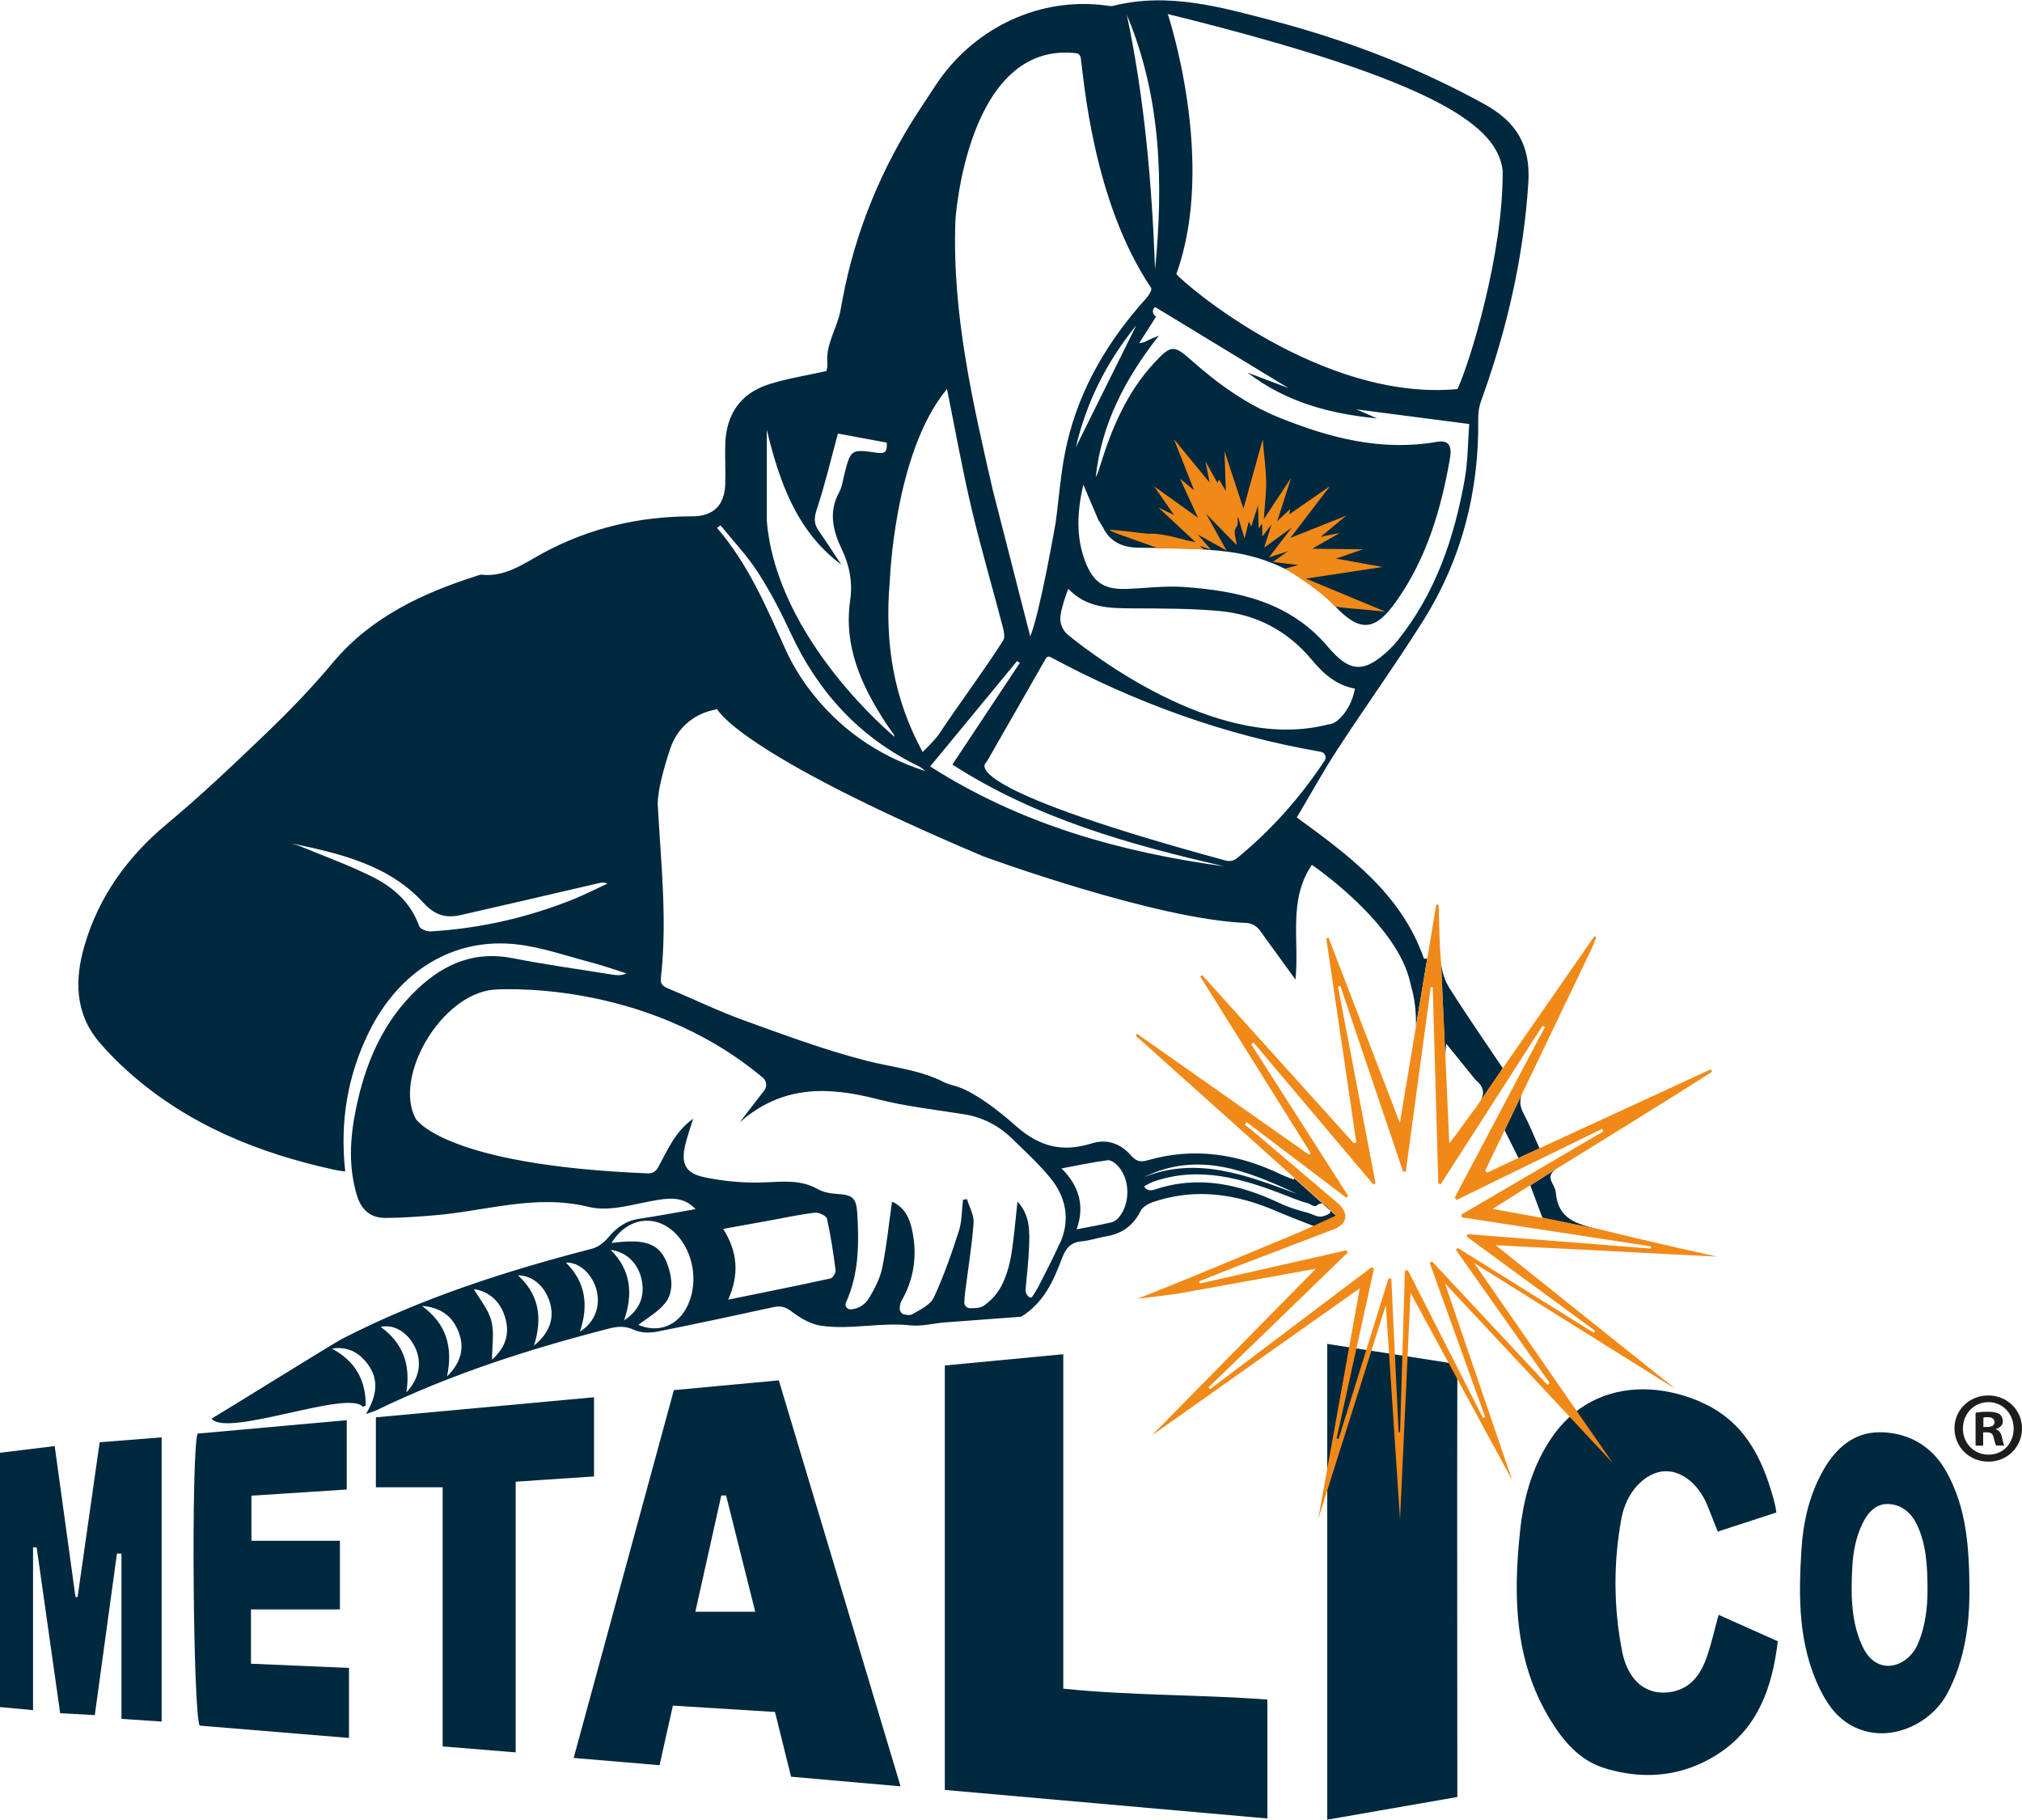
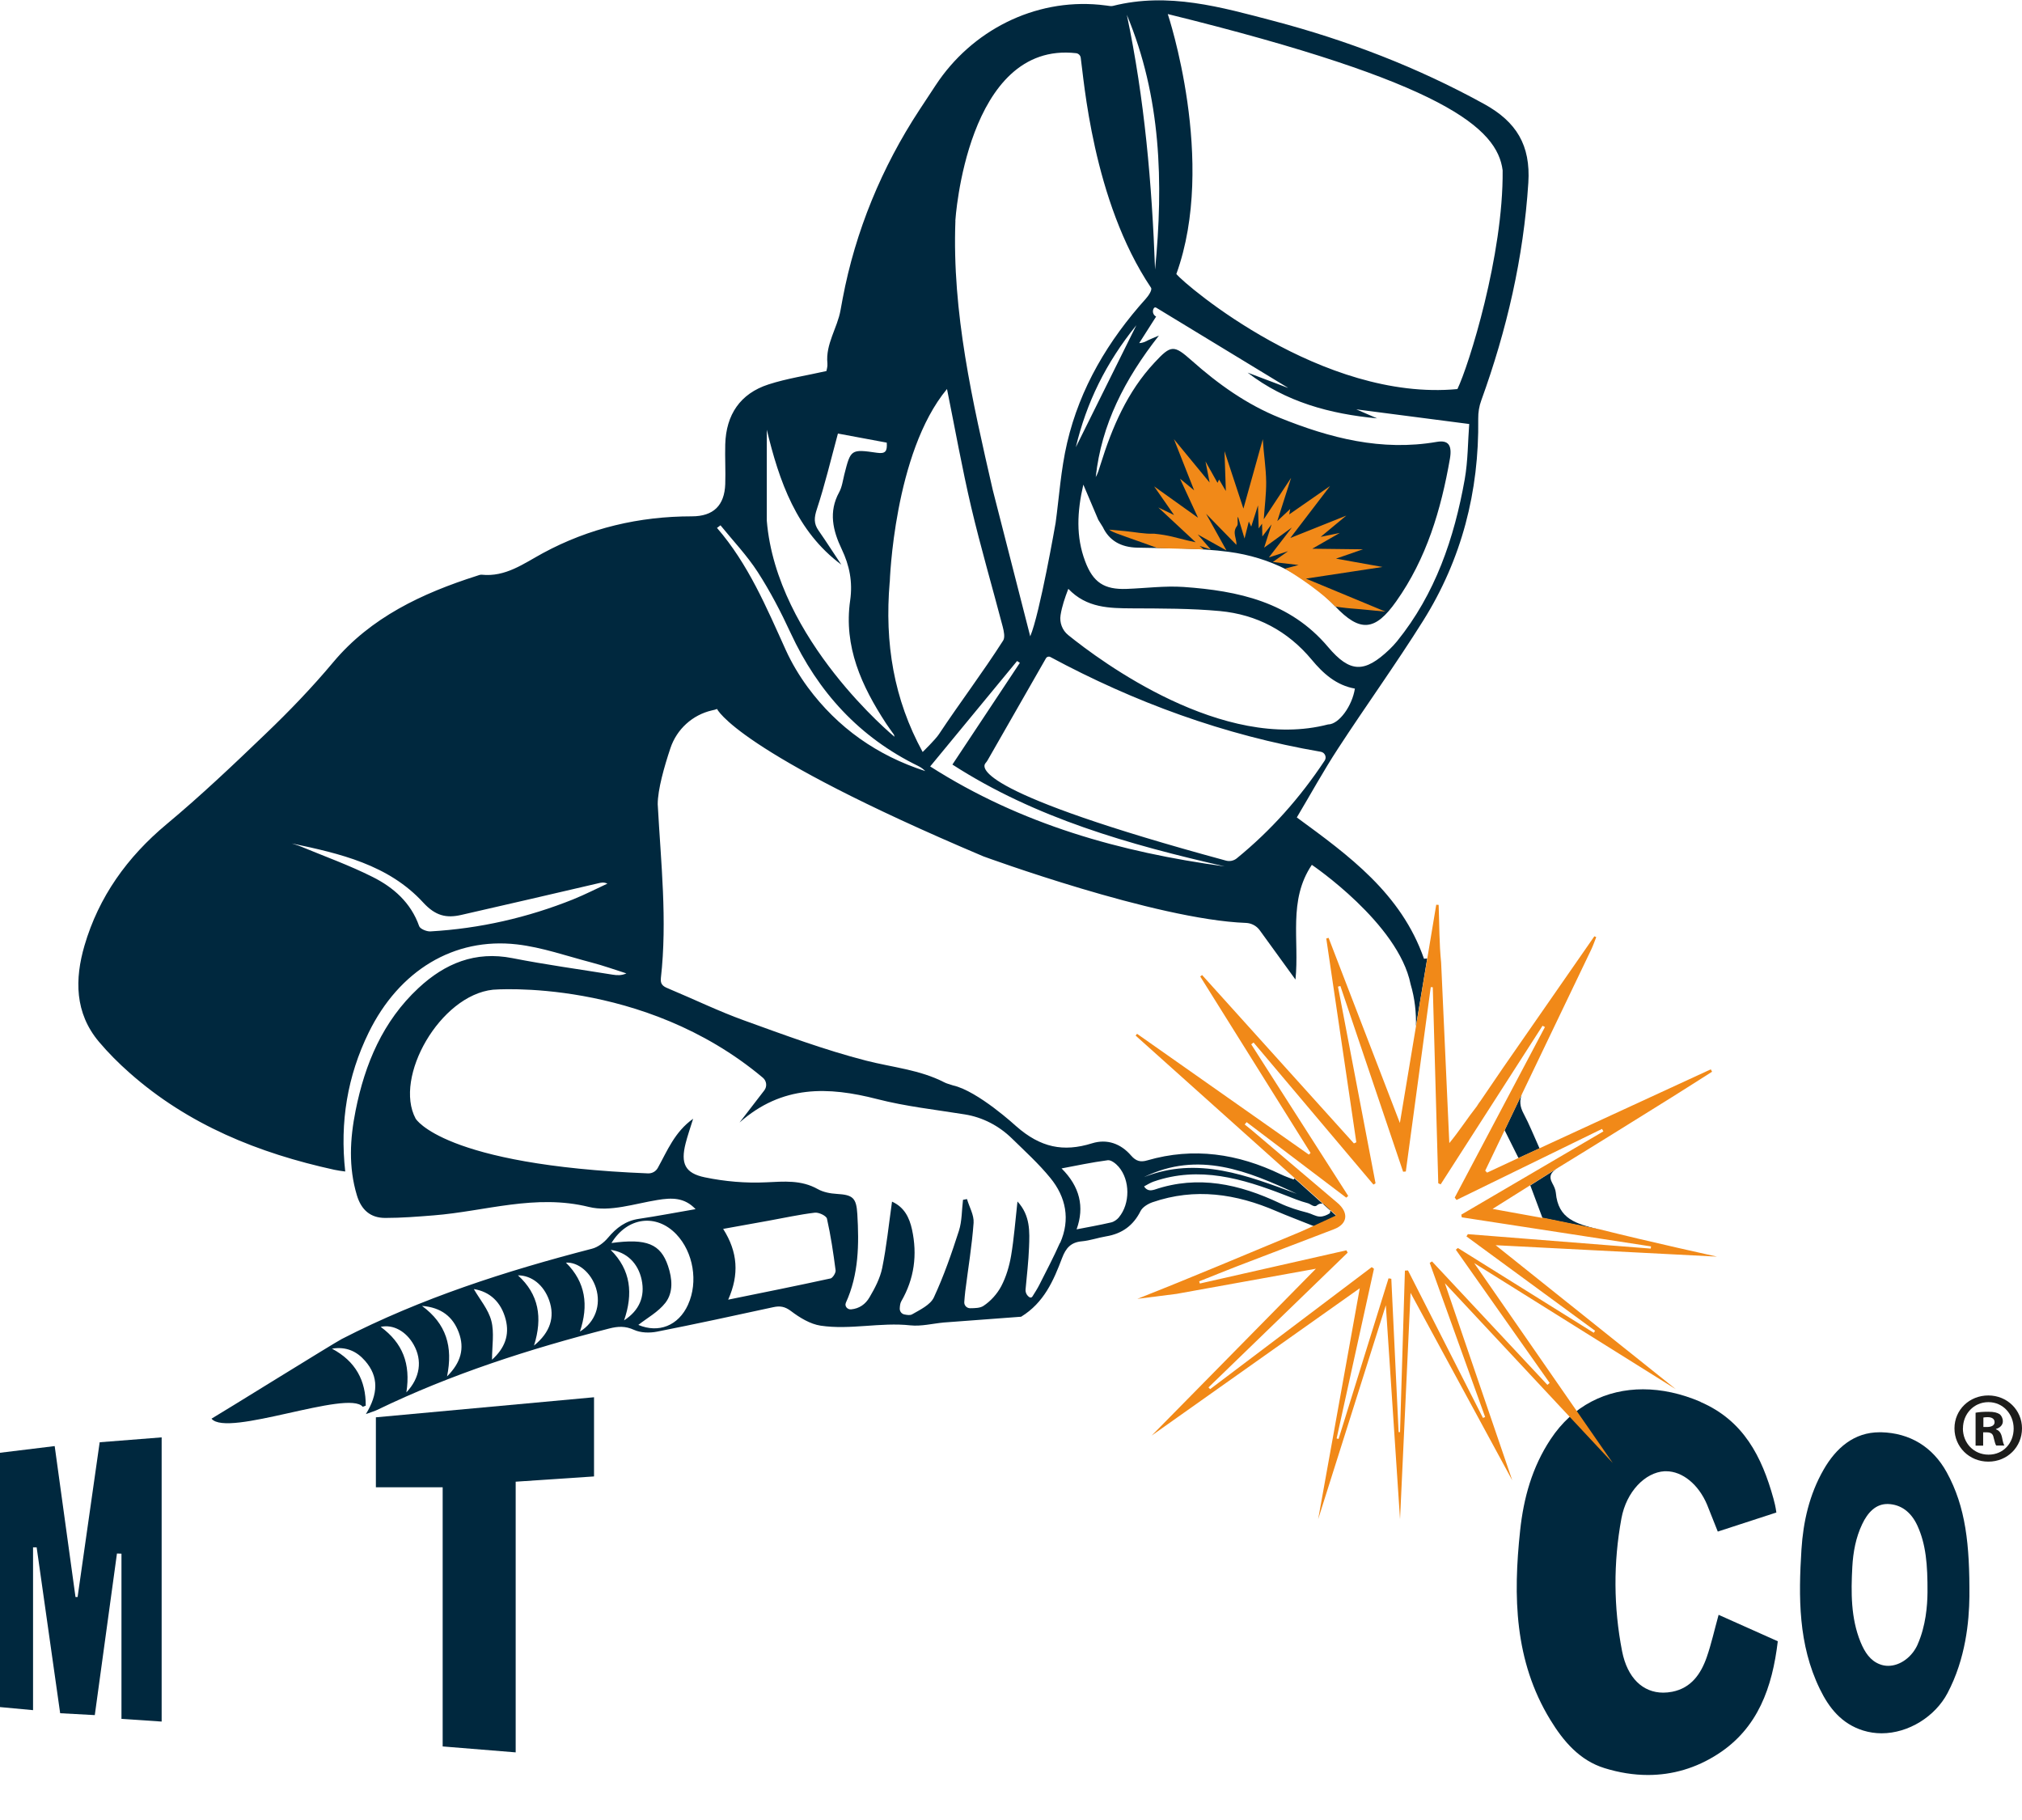
<svg xmlns="http://www.w3.org/2000/svg" id="Calque_2" data-name="Calque 2" viewBox="0 0 269.18 242.22">
  <defs>
    <style>
      .cls-1 {
        fill: #1d1d1b;
      }

      .cls-1, .cls-2, .cls-3 {
        stroke-width: 0px;
      }

      .cls-2 {
        fill: #f18918;
      }

      .cls-3 {
        fill: #00283e;
      }
    </style>
  </defs>
  <g id="Calque_1-2" data-name="Calque 1">
    <g>
-       <path class="cls-3" d="m125.78,181.76v56.5c14.39,1.27,28.65,2.54,42.94,3.8v-15.83c-9.13-.68-18.05-.51-27.17-1.45v-44.52c-5.48.52-10.62,1.01-15.77,1.5Z" />
-       <path class="cls-3" d="m89.71,185.03c-4.47,16.39-8.85,32.47-13.34,48.97,4.09.35,7.7.65,11.43.97.64-2.86,1.18-5.27,1.78-7.93,4.62.29,9.07.56,13.59.84.75,3.04,1.42,5.74,2.14,8.62,4.81.42,9.39.82,14.58,1.28-5.51-18.37-10.82-36.08-16.21-54.04-4.76.44-9.34.87-13.97,1.3Zm2.86,29.51c1.2-5.36,2.32-10.42,3.45-15.47.21,0,.43,0,.64-.01,1.28,5.11,2.56,10.23,3.88,15.48h-7.97Z" />
-       <path class="cls-3" d="m176.69,178.88v63.34l17.32-3.02c0-17.06-.05-38.77,0-56.1,0-.88-.64-1.62-1.5-1.75l-15.82-2.46Z" />
      <path class="cls-3" d="m226.39,186.6c-2.56-1.1-5.17-1.67-7.67-1.67-4.85,0-9.33,2.14-12.31,6.67-2.45,3.71-3.58,7.81-4.04,12.12-.94,8.75-.78,17.36,4.01,25.2,1.75,2.87,3.92,5.42,7.23,6.44,1.94.6,3.87.91,5.77.91,3.25,0,6.4-.9,9.32-2.79,5.33-3.44,7.24-8.87,7.97-15.01-2.71-1.21-5.22-2.33-7.88-3.52-.59,2.15-.98,3.91-1.57,5.61-.78,2.25-2.07,4.13-4.6,4.63-.41.08-.82.12-1.2.12-2.71,0-4.78-1.95-5.48-5.52-1.14-5.86-1.17-11.79-.09-17.66.66-3.6,3.18-6.14,5.73-6.29.08,0,.15,0,.23,0,2.15,0,4.31,1.74,5.45,4.46l1.42,3.57c2.59-.84,5.19-1.69,7.8-2.54-.11-.8-.24-1.31-.39-1.86-1.54-5.55-3.96-10.37-9.7-12.85Z" />
-       <path class="cls-3" d="m26.59,229.7c6.53.54,13.18,1.09,19.87,1.64v-9.32c-4.45-.19-8.7-.37-13.05-.56v-7.23h11.84v-9.14h-11.78v-6c4.35-.28,8.52-.55,12.69-.82v-9.23c-6.77.61-13.3,1.2-19.86,1.79-.87,2.63-.6,37.47.29,38.88Z" />
      <path class="cls-3" d="m68.65,233.27v-36.04c3.64-.24,7.01-.47,10.43-.7v-10.54c-9.81.9-19.36,1.78-29.04,2.67v9.31h8.89v34.5c3.24.26,6.32.52,9.72.79Z" />
      <path class="cls-3" d="m21.52,229.17v-37.84c-2.76.22-5.34.42-8.25.65-1,7.01-1.97,13.81-2.94,20.6-.09,0-.18,0-.28,0-.92-6.63-1.83-13.27-2.77-20.09-2.75.33-4.94.6-7.29.89v33.85c1.4.13,2.69.25,4.41.41v-21.67c.16,0,.32,0,.48,0,1.04,7.33,2.07,14.66,3.13,22.08,1.59.08,2.91.15,4.61.25,1-7.27,1.98-14.39,2.95-21.51.2,0,.4.01.6.02v21.99c2.01.14,3.63.25,5.35.36Z" />
      <path class="cls-3" d="m250.46,190.65c-.08,0-.16,0-.24,0-3.37,0-5.78,2.05-7.47,5.01-1.88,3.3-2.69,6.87-2.93,10.59-.4,6.34-.43,12.65,2.44,18.56,1.23,2.54,2.9,4.64,5.77,5.54.81.25,1.63.37,2.46.37,3.59,0,7.13-2.24,8.77-5.34,2.43-4.6,2.88-9.55,2.92-12.87.04-6.88-.48-11.91-3.02-16.53-1.89-3.43-4.95-5.23-8.7-5.33Zm4.84,28.22c-.73,1.67-2.32,2.87-3.93,2.87-.37,0-.74-.06-1.1-.2-1.29-.48-2.03-1.61-2.59-2.98-1.29-3.18-1.27-6.57-1.09-9.98.11-2,.47-3.92,1.31-5.69.75-1.59,1.83-2.69,3.34-2.69.04,0,.07,0,.11,0,1.68.06,3.05,1.02,3.9,2.87,1.14,2.48,1.37,5.19,1.35,8.89-.02,1.78-.22,4.45-1.31,6.92Z" />
      <path class="cls-1" d="m269.18,190.13c0,2.48-1.95,4.43-4.48,4.43s-4.51-1.95-4.51-4.43,2-4.38,4.51-4.38,4.48,1.95,4.48,4.38Zm-7.87,0c0,1.95,1.44,3.5,3.42,3.5s3.34-1.55,3.34-3.47-1.41-3.52-3.36-3.52-3.39,1.57-3.39,3.5Zm2.7,2.3h-1.01v-4.38c.4-.08.96-.13,1.68-.13.83,0,1.2.13,1.52.32.24.19.43.53.43.96,0,.48-.37.85-.91,1.01v.05c.43.16.67.48.8,1.07.13.67.21.93.32,1.09h-1.09c-.13-.16-.21-.56-.35-1.07-.08-.48-.35-.69-.91-.69h-.48v1.76Zm.03-2.48h.48c.56,0,1.01-.19,1.01-.64,0-.4-.29-.67-.93-.67-.27,0-.45.03-.56.05v1.25Z" />
      <g>
        <path class="cls-3" d="m176.73,124.9s-.07.02-.19.05l.19-.05Z" />
-         <path class="cls-3" d="m193.04,131.67c-.67-1.07-1.08-2.27-1.21-3.52l.57,12.54c.02-.59.06-1.17.13-1.76l3.91,4.82c1.14.93,1.2,1.81.66,2.78l2.96-4.34c-2.43-3.62-4.8-7.02-7.01-10.53Z" />
        <path class="cls-3" d="m203.72,157.78c.55,1.47,1.03,2.76,1.62,4.34l7.5,1.53c-3-.76-5.41-1.35-5.72-4.89-.04-.42-.24-.85-.45-1.23-.56-1.01-.16-1.53.75-2.08l-3.69,2.33Z" />
        <path class="cls-3" d="m200.3,150.44c.69,1.38,1.23,2.47,1.85,3.71l2.8-1.29c-.76-1.68-1.36-3.21-2.13-4.65-.48-.9-.55-1.66-.24-2.53l-2.28,4.77Z" />
        <path class="cls-3" d="m177.86,161.81l-.76-.68c0,.18-.03.35-.1.39-.38.24-.87.44-1.31.42-.55-.02-1.1-.38-1.64-.52-1.26-.32-2.49-.7-3.67-1.26-5.4-2.55-10.89-3.77-16.67-1.81-.15.05-.3.07-.45.09-.39.04-.76-.17-.95-.52.42-.22.83-.49,1.27-.64,6.09-2.11,11.8-.4,17.45,1.79,1.02.4,2.04.82,3.1,1.1.33.09.82.59,1.17.29.22-.2.51-.3.79-.23l-3.78-3.39c-.03.06-.06.11-.09.17-.58-.23-1.17-.43-1.73-.7-5.7-2.74-11.59-3.64-17.76-1.85-.88.26-1.49.12-2.15-.64-1.36-1.58-3.19-2.26-5.21-1.63-3.82,1.19-6.85.56-10.07-2.26,0,0-5.11-4.71-8.43-5.45-.47-.16-.84-.24-1.16-.41-3.28-1.69-6.92-1.99-10.42-2.89-5.52-1.42-10.89-3.42-16.26-5.36-3.35-1.21-6.58-2.78-9.88-4.16-.68-.29-1.28-.47-1.17-1.47.87-7.71,0-15.36-.42-23.14,0-1.94.86-4.98,1.69-7.46.84-2.52,2.93-4.43,5.53-5.03l.35-.08c.11-.04.22-.07.33-.11,0,0,2.47,5.67,35.45,19.62,0,0,22.93,8.42,34.96,8.86.72.03,1.39.38,1.82.96,1.55,2.14,3.11,4.29,4.77,6.58.54-5.22-1.01-10.55,2.18-15.27,0,0,11.53,7.79,13.15,15.9.57,1.91.75,3.76.71,5.58l1.5-9.02c-.23.02-.2.02-.43.04-3.03-8.7-10.06-13.78-16.93-18.81,1.87-3.14,3.56-6.22,5.48-9.16,3.72-5.71,7.71-11.24,11.33-17.01,5.14-8.19,7.47-17.23,7.34-26.9-.01-.84.12-1.67.41-2.45,3.39-9.37,5.62-18.96,6.26-28.96.32-5.01-1.59-8.12-5.89-10.49-8.88-4.89-18.25-8.48-28-11.05-7-1.84-14.05-3.87-21.43-2-.25.06-.55-.02-.82-.05-.32-.04-.63-.08-.95-.11-8.67-.82-17.03,3.44-21.81,10.72l-2.16,3.28c-5.01,7.63-8.53,16.15-10.22,25.12-.1.5-.19,1.01-.28,1.52-.42,2.4-2.01,4.52-1.75,7.1.04.41-.1.84-.13,1.02-2.7.61-5.27.99-7.71,1.78-3.77,1.22-5.65,4.03-5.76,7.98-.05,1.76.06,3.52,0,5.28-.1,2.87-1.59,4.3-4.44,4.3-7.01,0-13.66,1.56-19.82,4.89-2.6,1.41-4.98,3.21-8.17,2.88-.21-.02-.43.09-.64.15-7.28,2.32-14.12,5.53-19.11,11.49-2.84,3.39-5.87,6.54-9.04,9.57-4.28,4.11-8.59,8.2-13.15,12-5.24,4.37-9.03,9.66-10.93,16.15-1.3,4.46-1.32,8.97,1.93,12.82,1.24,1.47,2.61,2.84,4.05,4.11,7.83,6.94,17.19,10.71,27.28,12.92.44.1.9.15,1.45.23-.73-6.61.3-12.72,3.12-18.49,4.04-8.25,11.34-12.71,19.75-11.74,3.35.39,6.62,1.55,9.92,2.41,1.57.41,3.1.96,4.64,1.45-.66.3-1.25.26-1.82.17-4.45-.72-8.93-1.33-13.35-2.2-4.96-.98-9,.71-12.51,3.98-4.74,4.41-7.13,10.09-8.37,16.31-.75,3.76-.96,7.51.17,11.27.59,1.96,1.81,3.03,3.8,3.02,2.14,0,4.28-.17,6.41-.34,6.87-.54,13.56-2.89,20.69-1.12,2.8.69,6.08-.44,9.12-.93,1.89-.31,3.58-.36,5.07,1.22-2.57.44-5.05.92-7.55,1.29-1.76.26-2.99,1.19-4.1,2.51-.54.65-1.35,1.27-2.15,1.47-11.47,2.97-22.71,6.57-33.29,12.01-1,.51-16.19,9.95-17.35,10.61,2.07,2.56,18.22-3.93,20.13-1.58.2-.07.2-.07.4-.15.02-3.34-1.34-5.91-4.5-7.59,1.89-.3,3.29.34,4.4,1.61,1.87,2.12,1.75,4.44.12,7.1.82-.3,1.18-.4,1.51-.56,9.88-4.78,20.28-8.11,30.88-10.83,1.16-.3,2.15-.35,3.31.18.88.4,2.07.43,3.04.24,5.18-1.02,10.34-2.14,15.49-3.26.92-.2,1.56-.09,2.38.53,1.15.87,2.54,1.72,3.93,1.93,3.96.59,7.96-.48,11.96-.04,1.44.15,2.94-.24,4.42-.38l10.31-.77c3.05-1.87,4.32-4.82,5.45-7.81.5-1.33,1.17-2.1,2.64-2.23,1.09-.1,2.15-.48,3.23-.66,2.11-.35,3.61-1.43,4.58-3.37.27-.53.99-.96,1.59-1.17,5.66-1.95,11.13-1.13,16.5,1.19,1.51.65,3.05,1.22,5.02,2.01l2.9-1.34Zm-5.21-2.9c-6.6-2.41-13.17-5.07-20.37-2.22,7.28-3.55,13.84-.82,20.37,2.22Zm-48.81-56.9c4.02-4.87,7.79-9.45,11.56-14.02.12.08.25.16.37.24-2.94,4.44-5.89,8.88-8.98,13.54,11.1,7.16,23.57,10.66,36.26,13.56-13.87-1.89-27.12-5.58-39.22-13.31Zm52.51-.77c-3.3,4.98-7.15,9.3-11.71,13.02-.4.32-.93.43-1.42.3-33.08-8.97-32.56-12.33-32.03-12.97.11-.13.21-.25.29-.4,2.56-4.48,5.13-8.96,7.76-13.56.12-.21.39-.29.6-.17,11.14,5.99,23.06,10.39,35.99,12.61.54.09.82.71.52,1.17Zm.49-4.82c-14.03,3.69-30.27-8.36-34.64-11.89-.79-.64-1.17-1.66-1.01-2.66.18-1.13.56-2.27,1.03-3.49,2.45,2.56,5.45,2.58,8.51,2.6,3.9.02,7.81,0,11.68.36,4.89.46,9.02,2.64,12.21,6.47,1.53,1.85,3.28,3.41,5.75,3.85-.35,2.29-2.1,4.73-3.53,4.77Zm23.2-73.75c.11,11.29-4.5,25.97-6.02,29.12-17.96,1.69-36.1-13.74-37.42-15.31,5.43-14.97-1.14-34.61-1.14-34.61,37,9.12,43.86,15.23,44.58,20.8Zm-28.61,28.95c-1.62-.61-3.48-1.32-5.34-2.02,5.08,3.92,10.98,5.5,17.24,6.09-.93-.4-1.86-.8-2.77-1.2,4.86.63,9.72,1.26,15.03,1.95-.18,2.3-.16,4.88-.6,7.38-1.4,7.83-3.91,15.24-9.01,21.54-.31.38-.65.74-1,1.08-3.33,3.17-5.25,3.15-8.19-.33-5.05-5.99-11.96-7.47-19.23-7.98-2.51-.17-5.05.17-7.58.26-2.99.11-4.47-.87-5.52-3.68-1.23-3.26-1.08-6.57-.24-10.2.68,1.6,1.25,2.94,1.99,4.68l.61.98c.84,1.77,2.37,2.68,4.59,2.73,4.07.1,8.17.02,12.19.56,5.47.73,10.26,3.14,14.12,7.22,3.33,3.52,5.34,3.35,8.15-.63,4.04-5.7,5.97-12.21,7.15-18.98.32-1.86-.24-2.51-1.75-2.25-7.34,1.27-14.2-.5-20.91-3.21-4.39-1.77-8.19-4.48-11.71-7.61-2.39-2.12-2.75-2.11-4.96.27-3.62,3.88-5.64,8.61-7.19,13.59-.18.57-.33,1.14-.63,1.65.76-7.01,3.85-13.02,8.41-18.84-.72.31-1.08.44-1.42.61-.33.17-.65.37-1.2.39.72-1.13,1.44-2.26,2.25-3.53-.42-.21-.55-.73-.3-1.12.07-.1.2-.13.3-.07,5.98,3.63,11.84,7.2,17.54,10.66Zm-28.21,7.91c1.41-5.91,3.99-11.22,8.06-16.24-2.8,5.65-5.43,10.95-8.06,16.24Zm10.55-23.65c-.42-11.4-1.4-22.73-3.76-33.91,4.57,10.92,4.89,22.34,3.76,33.91Zm-26.59-6.5s1.49-23.96,16.08-22.3c.31.04.56.28.61.59.41,2.65,1.55,19.01,9.36,30.63.19.29-.33,1.06-.68,1.45-5.01,5.57-8.78,11.87-10.49,19.2-.84,3.59-1.07,7.32-1.53,10.65,0,0-2.11,12.14-3.38,15.1l-4.99-19.49c-2.7-11.79-5.43-23.59-4.97-35.83Zm-8.73,48.11s.54-17.2,7.62-25.71c1.06,5.24,2,10.51,3.22,15.72,1.26,5.34,2.81,10.62,4.2,15.93.15.59.33,1.41.05,1.84-2.75,4.3-5.73,8.22-8.55,12.47-.45.69-2.16,2.36-2.16,2.36-3.84-7.02-5.08-14.47-4.39-22.61Zm-16.4-20.41c1.68,7.01,3.99,13.65,9.95,18.08-1.01-1.51-1.99-3.05-3.03-4.54-.66-.94-.59-1.74-.22-2.86,1.06-3.21,1.84-6.51,2.8-10.05,2.02.38,4.26.79,6.5,1.21.08,1.15-.17,1.51-1.29,1.35-3.5-.51-3.51-.45-4.36,2.89-.2.8-.3,1.66-.69,2.37-1.43,2.61-.83,5.11.34,7.56,1.04,2.18,1.48,4.36,1.13,6.82-.89,6.15,1.52,11.41,4.78,16.39.33.5.69.99,1.04,1.48.03.04.03.1.08.29,0,0-15.7-12.89-17-28.76v-12.23Zm-6.13,12.85c1.67,2.06,3.52,4,4.95,6.21,1.66,2.57,3.09,5.32,4.38,8.11,3.65,7.87,9.16,13.9,17,17.72.34.17.65.39.93.67-6.38-2.06-11.64-5.74-15.64-11.15-1.13-1.54-2.14-3.22-2.93-4.96-2.58-5.69-4.99-11.45-9.16-16.26l.46-.34Zm-19.58,49.77c-6.11,2.45-12.46,3.9-19.04,4.28-.5.03-1.37-.33-1.5-.7-1.1-3.13-3.42-5.16-6.2-6.55-3.08-1.55-6.34-2.72-9.53-4.04-.4-.17-.82-.28-1.23-.42,6.4,1.34,12.88,2.83,17.5,7.87,1.63,1.77,3.07,2.1,5.05,1.65,6.1-1.38,12.18-2.81,18.27-4.22.36-.08.71-.18,1.2.05-1.51.7-2.99,1.46-4.53,2.08Zm-22.24,65.64c.59-3.84-.51-6.58-3.42-8.72,1.65-.36,3.38.57,4.4,2.39,1.16,2.07.86,4.39-.98,6.33Zm5.41-2.11c.82-3.98-.1-7.02-3.33-9.4,2.56.2,4.12,1.44,4.9,3.55.77,2.08.32,3.96-1.58,5.85Zm5.99-2.24c0-1.84.32-3.6-.09-5.17-.4-1.54-1.56-2.88-2.33-4.23,2.1.33,3.63,1.7,4.24,4.04.54,2.1-.13,3.84-1.82,5.36Zm5.59-1.88c1.17-3.73.64-6.83-2.14-9.35,1.84.01,3.43,1.28,4.16,3.33.78,2.22.16,4.25-2.02,6.02Zm6.11-1.86c1.17-3.47.78-6.57-1.86-9.18,1.63-.1,3.36,1.34,4,3.38.71,2.28-.11,4.56-2.14,5.8Zm5.88-1.49c1.22-3.54.92-6.71-1.79-9.39,2.14.3,3.66,1.77,4.13,3.98.47,2.23-.3,4.08-2.33,5.4Zm8.52-2.1c-1.29,2.84-3.95,3.83-6.62,2.7,1.15-.91,2.64-1.71,3.6-2.94,1.08-1.4.92-3.22.35-4.91-.99-2.93-2.84-3.69-7.53-3.05,2.13-3.48,5.98-3.94,8.63-1.17,2.28,2.39,2.94,6.35,1.57,9.36Zm18.94-3.48c-4.43.97-8.88,1.86-13.6,2.82,1.49-3.36,1.28-6.35-.67-9.42,2.13-.38,4.09-.73,6.05-1.09,2.05-.37,4.09-.82,6.16-1.07.52-.06,1.52.41,1.61.8.51,2.27.85,4.57,1.15,6.88.04.34-.39,1.02-.7,1.09Zm30.57-4.75c-.84,1.9-1.81,3.74-2.75,5.6-.27.53-.6,1.04-.92,1.55-.08.14-.26.18-.4.09h0c-.35-.23-.55-.63-.51-1.05.17-1.86.39-3.71.46-5.57.08-2.09.19-4.24-1.54-6.12-.29,2.59-.46,4.93-.85,7.23-.24,1.39-.66,2.81-1.31,4.05-.54,1.02-1.41,1.99-2.37,2.62-.46.3-1.12.3-1.77.31-.46,0-.82-.39-.78-.84.04-.47.07-.94.13-1.41.38-3.04.89-6.07,1.11-9.12.07-1.03-.57-2.1-.88-3.16-.18.03-.36.06-.53.1-.17,1.38-.13,2.82-.54,4.11-.97,3.01-2.01,6.02-3.34,8.88-.46.99-1.83,1.64-2.89,2.25-.26.15-.63.1-1.02.02-.39-.07-.65-.42-.63-.81.02-.34.05-.67.2-.94,1.74-3.01,2.16-6.2,1.43-9.56-.35-1.59-1.02-2.97-2.66-3.71-.44,3.1-.73,6-1.31,8.84-.28,1.36-.97,2.68-1.69,3.9-.53.91-1.35,1.5-2.45,1.6-.48.05-.89-.42-.7-.86,0,0,0,0,0-.01,1.73-3.79,1.77-7.79,1.53-11.82-.13-2.19-.62-2.55-2.75-2.68-.86-.05-1.79-.23-2.52-.64-2.21-1.24-4.48-1.01-6.88-.9-2.7.13-5.48-.11-8.13-.66-2.69-.55-3.25-1.87-2.58-4.52.25-.99.59-1.96,1-3.28-2.46,1.75-3.44,4.27-4.7,6.54-.26.47-.76.75-1.3.73-27.32-1.09-30.94-7.29-30.94-7.29-2.95-5.5,3.25-16.41,10.3-17.16,0,0,19.96-1.67,35.92,11.71.51.43.6,1.17.19,1.7-1.14,1.47-2.2,2.85-3.29,4.27,5.67-5.02,11.83-4.79,18.32-3.12,3.81.98,7.77,1.41,11.67,2.04,2.37.38,4.54,1.51,6.26,3.19,1.75,1.71,3.58,3.37,5.12,5.26,2.09,2.55,2.69,5.53,1.31,8.66Zm7.85-3.39c-.26.31-.67.6-1.05.68-1.6.37-3.21.65-4.59.92q1.63-4.5-2-8.11c1.87-.35,4-.81,6.15-1.09.44-.06,1.09.45,1.45.87,1.54,1.79,1.54,4.91.04,6.72Z" />
        <path class="cls-3" d="m176.99,160.67c-.23-.17-.49-.3-.77-.42-.05-.02-.09-.02-.14-.03l1.01.91c0-.19-.03-.4-.11-.45Z" />
        <path class="cls-3" d="m197.09,146.54l-.5.73c.2-.25.37-.5.5-.73Z" />
        <path class="cls-3" d="m176.73,124.9s.06-.02.12-.03l-.12.03Z" />
      </g>
      <path class="cls-2" d="m219.74,166.2c-8.11-.64-16.22-1.28-24.33-1.92-.06.1-.13.2-.19.3,5.71,4.19,11.42,8.38,17.13,12.56-.06.09-.12.18-.18.27-6.03-3.76-12.06-7.53-18.09-11.29-.09.08-.18.15-.27.23,4.16,5.91,8.33,11.82,12.49,17.73-.1.09-.2.17-.3.26-5.12-5.48-10.24-10.95-15.36-16.43-.1.06-.21.12-.31.19,2.46,6.84,4.92,13.68,7.38,20.52-.1.04-.2.08-.29.12-3.33-6.54-6.66-13.09-9.98-19.63-.14,0-.27.02-.41.02-.22,7.17-.43,14.33-.65,21.5h-.19c-.32-6.81-.64-13.61-.97-20.41-.12-.02-.24-.04-.37-.06-2.22,7.13-4.44,14.25-6.65,21.38-.09-.02-.18-.04-.26-.07,1.66-7.53,3.31-15.05,4.97-22.58-.1-.07-.2-.15-.3-.22-7.17,5.41-14.34,10.83-21.51,16.24-.07-.08-.14-.15-.22-.23,6.18-5.98,12.35-11.96,18.53-17.94-.06-.1-.11-.21-.17-.31-6.5,1.47-13.01,2.95-19.51,4.42-.03-.1-.06-.19-.09-.29,1.67-.66,3.33-1.34,5.01-1.99,4.31-1.66,8.63-3.3,12.94-4.95,1.82-.69,2.01-2.2.43-3.53-3.78-3.2-7.55-6.4-11.33-9.61-.32-.27-.66-.53-.99-.8.09-.1.18-.21.26-.31,4.42,3.35,8.84,6.7,13.26,10.05.09-.08.17-.16.26-.23-4.3-6.73-8.61-13.45-12.91-20.18.1-.08.2-.16.31-.24,5.32,6.3,10.64,12.6,15.96,18.91.09-.06.18-.11.28-.17-1.67-8.73-3.33-17.45-5-26.18.11-.03.21-.06.32-.08,2.78,8.24,5.56,16.48,8.35,24.72.12,0,.24-.02.36-.03,1.11-8.18,2.21-16.36,3.32-24.54.09,0,.18,0,.27.01.24,8.7.49,17.4.73,26.1.11.05.21.1.32.14,4.52-7.04,9.04-14.07,13.56-21.11.11.06.21.12.32.17-4,7.57-8.01,15.13-12.01,22.7.08.11.16.21.24.32,6.46-3.15,12.91-6.3,19.37-9.46.06.11.12.22.18.33-6.3,3.69-12.6,7.39-18.91,11.08.02.12.04.24.06.36,8.4,1.29,16.79,2.58,25.19,3.87,0,.09-.02.17-.03.26Zm-14.4-4.08c-2.25-.41-4.21-.76-6.64-1.2l8.72-5.48c5.07-3.1,10.11-6.25,15.15-9.39,1.79-1.12,3.57-2.26,5.35-3.39l-.17-.32c-7.56,3.49-15.12,6.97-22.78,10.5l-2.8,1.29c-1.49.7-2.85,1.33-4.2,1.96-.08-.09-.17-.17-.25-.26l14.12-29.45c.25-.53.44-1.09.66-1.64-.08-.04-.17-.08-.25-.11-4.06,5.85-8.12,11.7-12.18,17.54l-3.46,5.08c-1.25,1.58-2.33,3.29-3.67,4.91l-1.09-24.04c-.26-2.54-.23-5.11-.33-7.67l-.32-.02c-.39,2.36-.79,4.72-1.18,7.08l-3.66,21.97h0l-9.49-24.64-.31.08,4,27.13-.32.15-20.21-22.41-.25.19,14.69,23.49-.23.22-22.87-16.08-.19.24,26.71,23.93s-4.3,2-4.82,2.21c-7.21,2.99-14.39,6.04-21.66,8.9l5.21-.66,18.56-3.35-21.86,22.21,27.7-19.61-5.54,30.75,9.01-28.49,1.89,28.49,1.4-30.14,13.54,24.96-8.97-26.24,22.35,23.93-18.45-26.61,26.85,16.79-23.99-19.17,29.47,1.52s-9.14-2-15.72-3.66l-7.5-1.53Z" />
      <path class="cls-2" d="m177.78,80.75s1.36.19,2.05.24c1.54.11,3.08.29,4.62.43-3.5-1.45-6.98-2.9-10.6-4.4,3.51-.53,6.85-1.04,10.2-1.55-2.06-.37-4.13-.74-6.19-1.11,1.19-.41,2.38-.83,3.58-1.24-2.18-.03-4.35-.05-6.74-.08,1.35-.77,2.49-1.43,3.66-2.1-.85.17-1.69.35-2.54.52,1.14-.94,2.27-1.89,3.41-2.83-2.46.98-4.92,1.96-7.45,2.98,1.8-2.36,3.54-4.63,5.28-6.91-1.79,1.24-3.57,2.48-5.43,3.77.04-.26.08-.43.13-.72-.65.61-1.17,1.1-1.72,1.61l1.84-5.76c-1.19,1.8-2.36,3.58-3.64,5.52.12-1.75.33-3.35.32-4.94-.02-1.91-.34-3.81-.45-5.72-.86,3.08-1.72,6.15-2.58,9.24-.84-2.54-1.68-5.1-2.52-7.65l.18,5.31c-.36-.61-.62-1.05-.9-1.53-.08.18-.13.29-.21.44-.56-1-1.08-1.92-1.6-2.85.18.94.37,1.87.55,2.81-1.58-1.92-3.17-3.84-4.75-5.77.9,2.27,1.79,4.54,2.69,6.81-.63-.52-1.25-1.03-1.88-1.55.77,1.67,1.54,3.34,2.4,5.2-2.08-1.49-3.95-2.83-5.85-4.18.89,1.27,1.78,2.54,2.66,3.82l-2.1-1.01c1.66,1.54,3.31,3.09,4.97,4.63-.36-.08-.73-.15-1.09-.24-1.6-.38-2.45-.7-4.44-.9-1.27.06-2.55-.22-3.82-.34-.72-.07-1.44-.13-2.17-.2.32.24.64.36.97.49,1.74.65,3.72,1.31,5.47,1.97l6.17.17c-.18-.15-.36-.3-.56-.46l1.49.48c-.67-.77-1.19-1.37-1.74-2.01,1.28.71,2.55,1.43,3.83,2.14-.91-1.63-1.82-3.26-2.72-4.89,1.35,1.39,2.71,2.78,4.04,4.14.07-.8-.6-1.64.07-2.5.22-.28-.02-.91.14-1.24.29.97.58,1.93.87,2.9.18-.72.36-1.43.57-2.27.14.3.22.47.32.68l.9-2.83c.03.97.05,1.92.09,3.07.22-.3.33-.47.45-.63.01.55.03,1.09.04,1.7.43-.56.81-1.06,1.23-1.61l-.99,3.1c1.25-.91,2.47-1.79,3.69-2.68-1.01,1.32-2.02,2.63-3.06,3.98.88-.29,1.71-.55,2.55-.83-.63.45-1.2.85-2.03,1.44,1.29.15,2.35.27,3.43.4-.61.16-1.22.32-1.83.49,0,0,4.03,2.3,6.74,5.05Z" />
    </g>
  </g>
</svg>